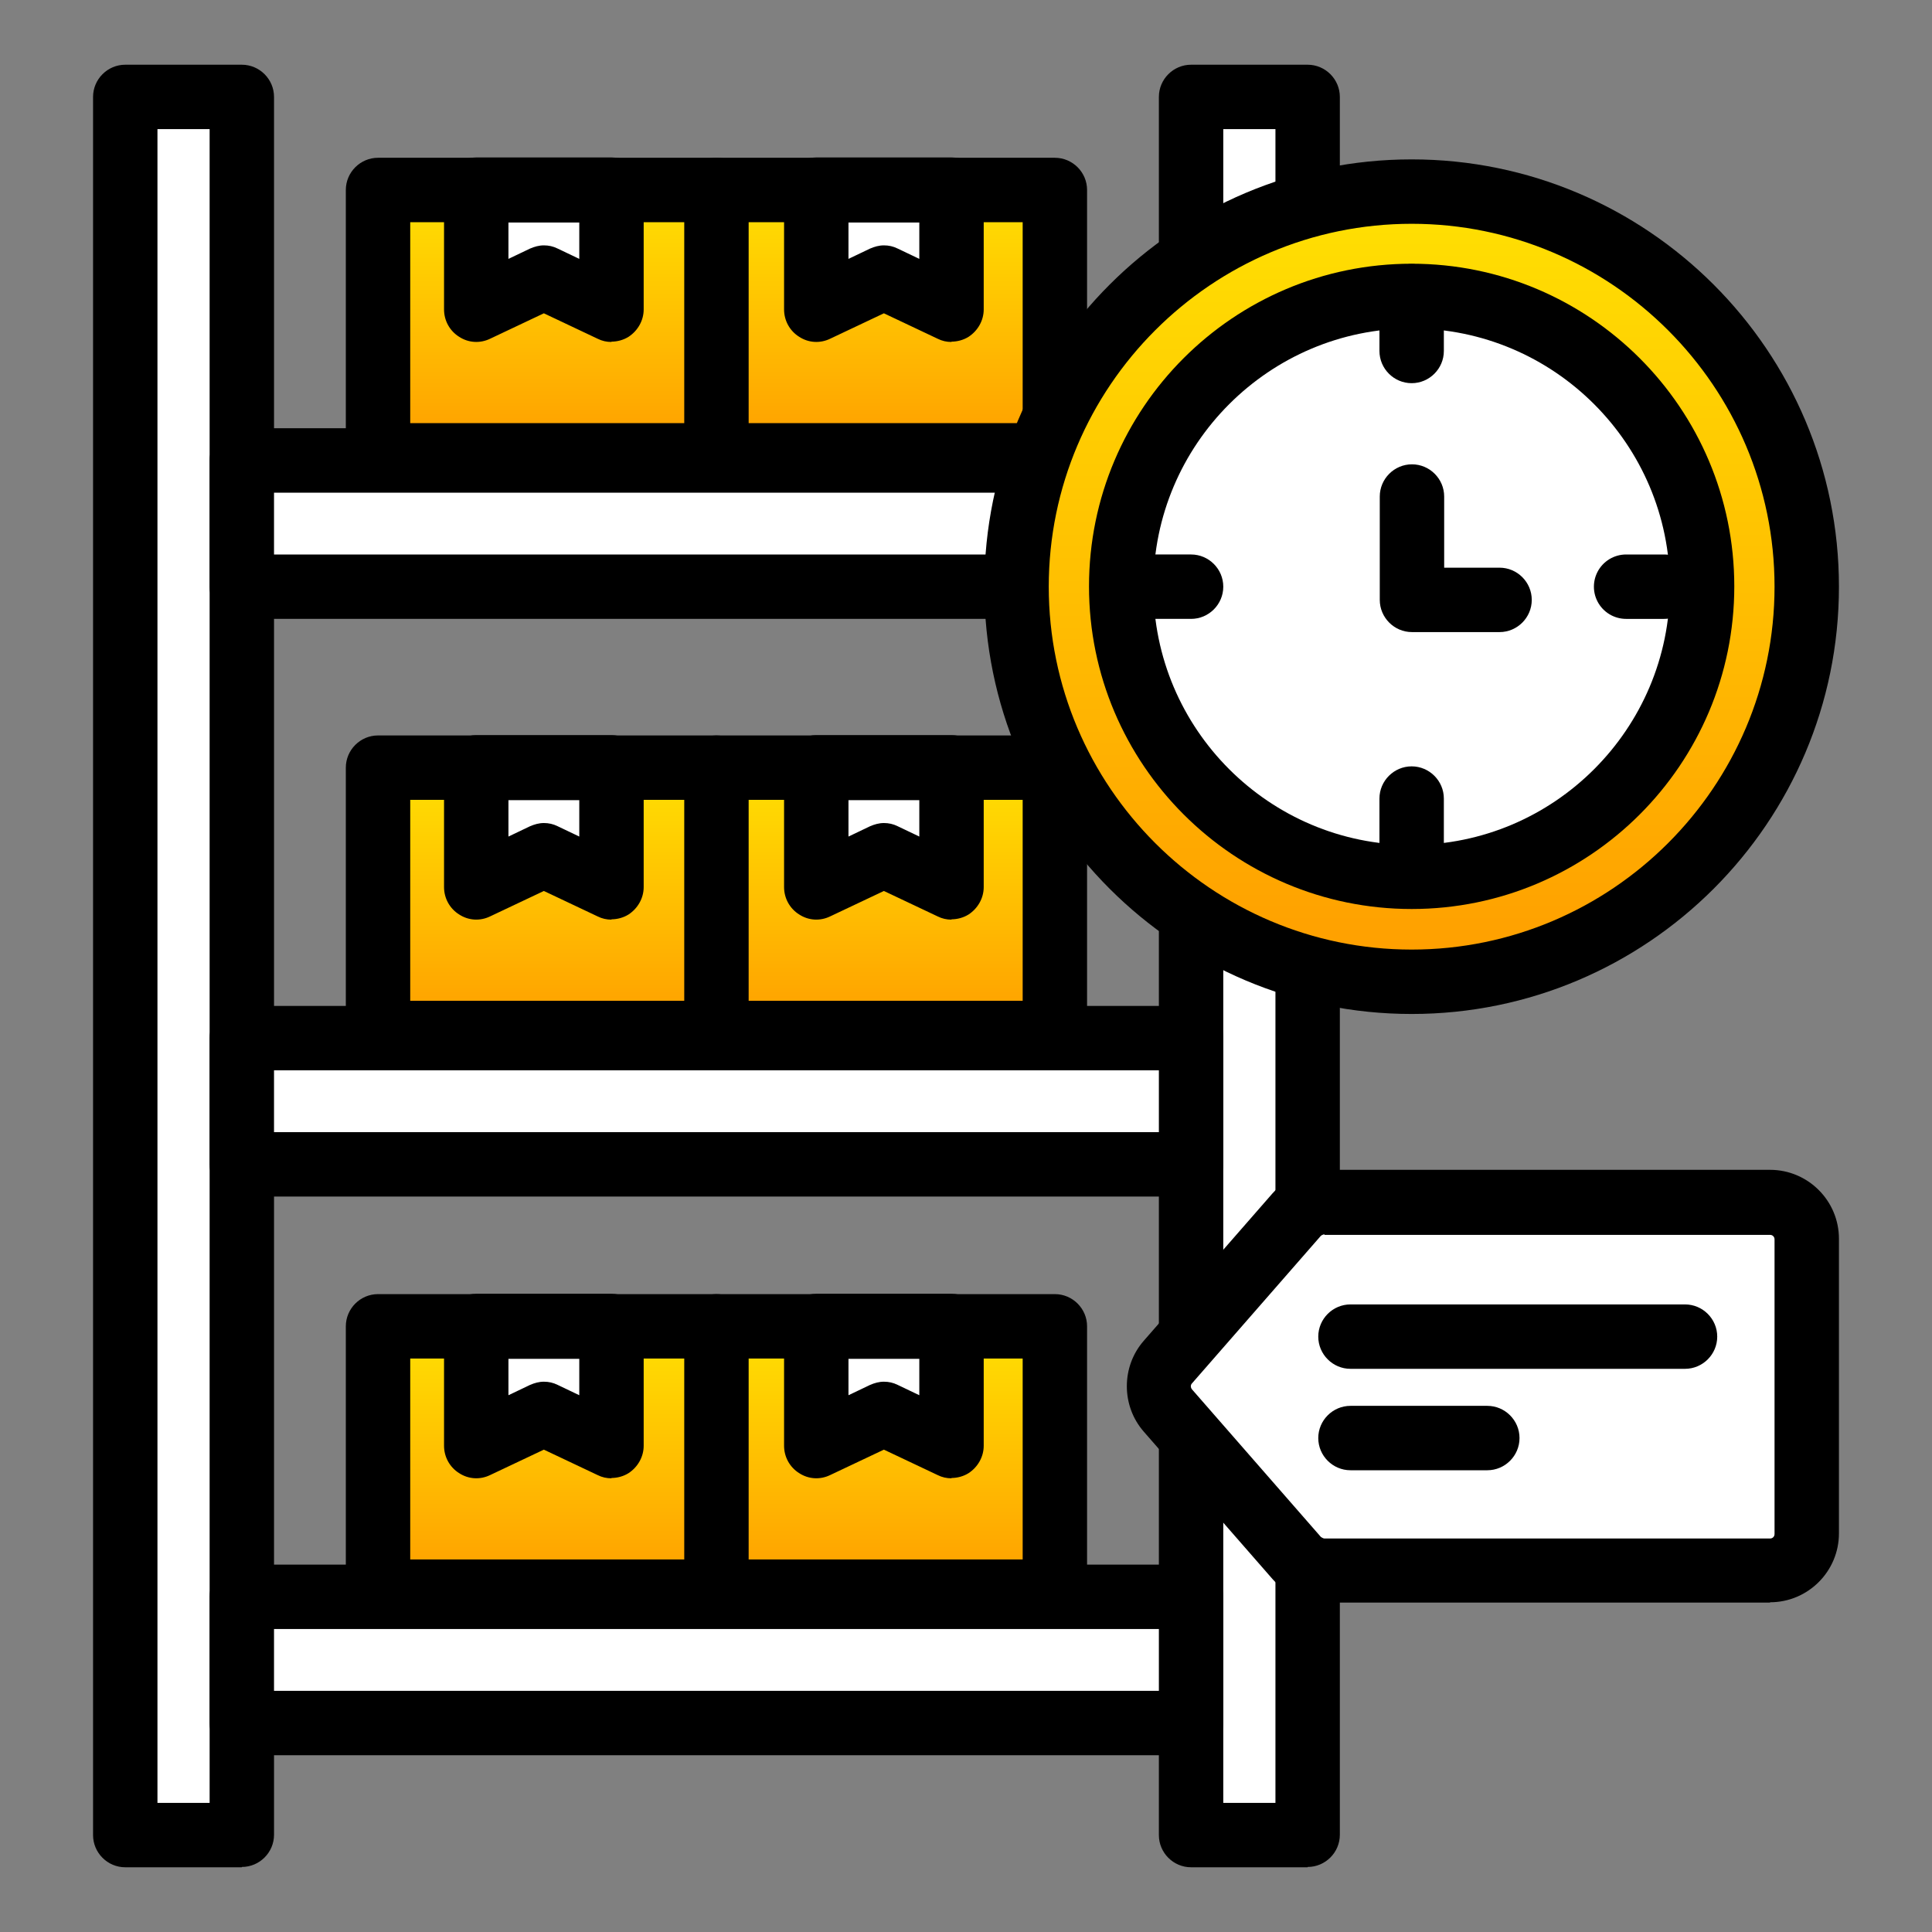
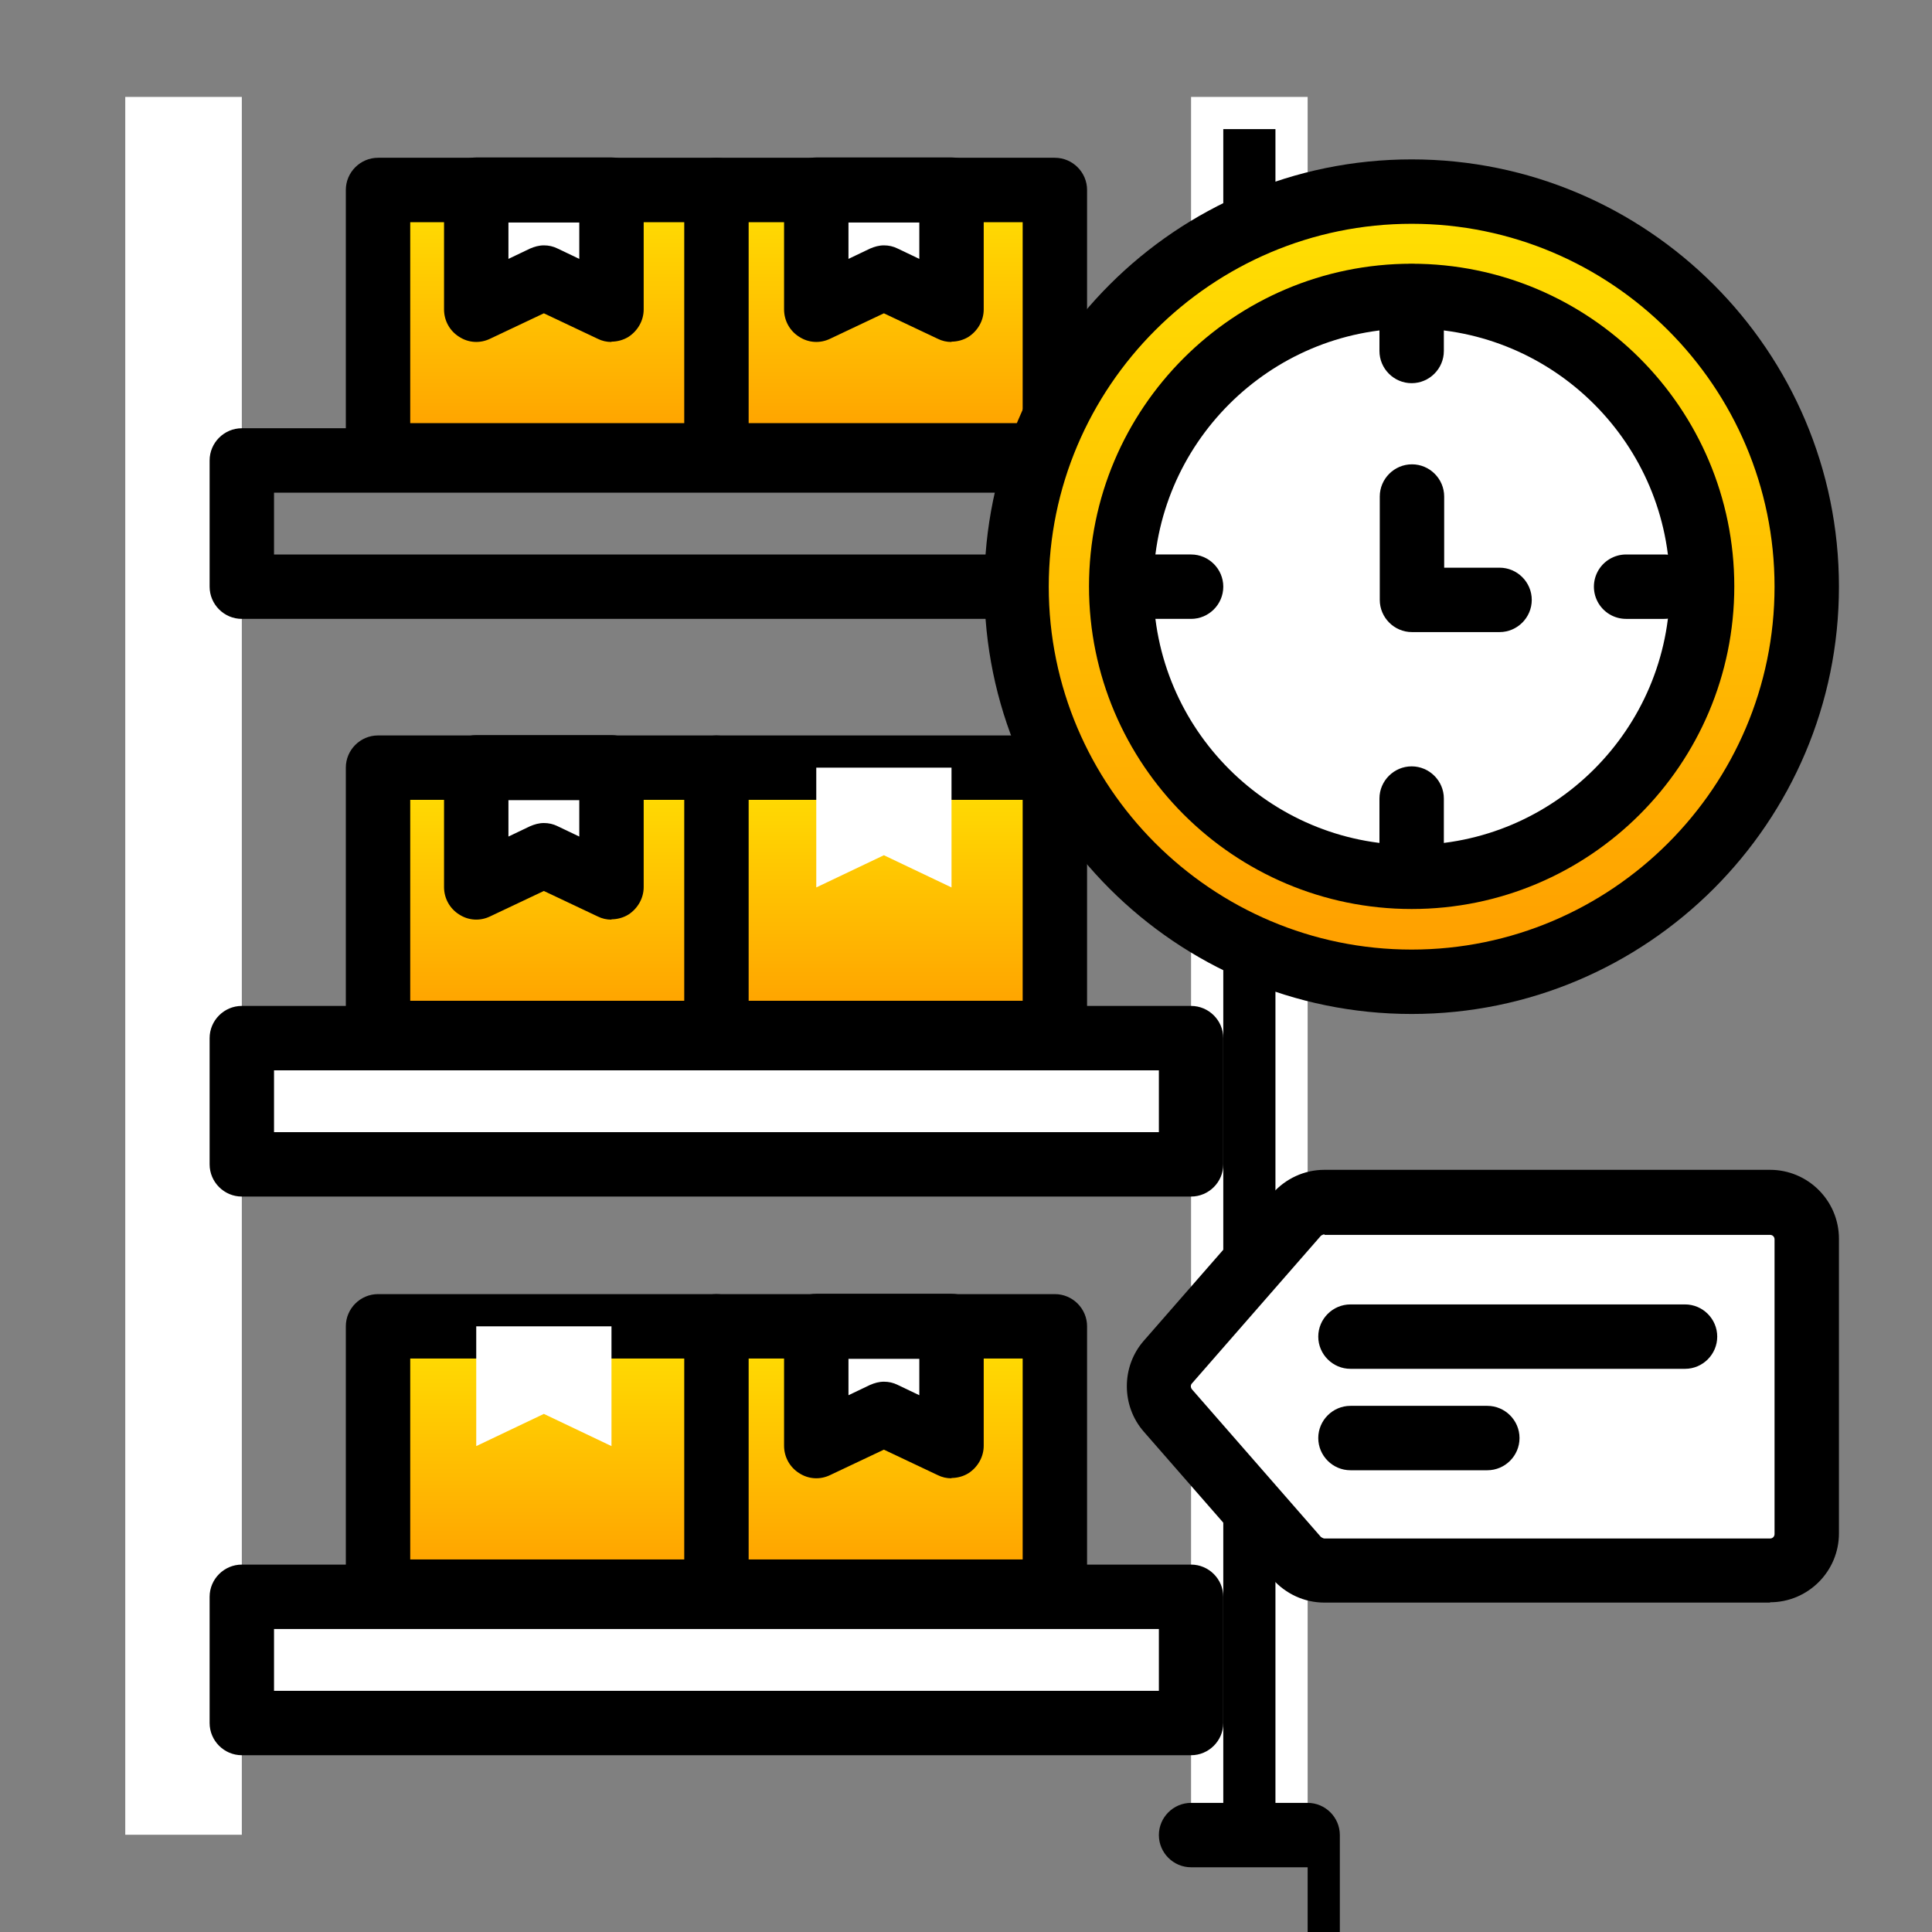
<svg xmlns="http://www.w3.org/2000/svg" xmlns:xlink="http://www.w3.org/1999/xlink" id="_レイヤー_1" data-name="レイヤー 1" viewBox="0 0 60 60">
  <rect x="0" y="0" width="60" height="60" fill="#808080" stroke="none" />
  <defs>
    <style>
      .cls-1 {
        fill: none;
        stroke: #000;
        stroke-linecap: round;
        stroke-linejoin: round;
        stroke-width: 2px;
      }

      .cls-2 {
        fill: url(#_新規グラデーションスウォッチ_1);
      }

      .cls-3 {
        fill: url(#_新規グラデーションスウォッチ_1-2);
      }

      .cls-4 {
        fill: url(#_新規グラデーションスウォッチ_1-4);
      }

      .cls-5 {
        fill: url(#_新規グラデーションスウォッチ_1-3);
      }

      .cls-6 {
        fill: #fff;
      }
    </style>
    <linearGradient id="_新規グラデーションスウォッチ_1" data-name="新規グラデーションスウォッチ 1" x1="22.25" y1="41.19" x2="22.25" y2="49.43" gradientUnits="userSpaceOnUse">
      <stop offset="0" stop-color="#ffe102" />
      <stop offset="1" stop-color="#ff9d00" />
    </linearGradient>
    <linearGradient id="_新規グラデーションスウォッチ_1-2" data-name="新規グラデーションスウォッチ 1" y1="23.84" y2="32.08" xlink:href="#_新規グラデーションスウォッチ_1" />
    <linearGradient id="_新規グラデーションスウォッチ_1-3" data-name="新規グラデーションスウォッチ 1" y1="5.9" y2="14.14" xlink:href="#_新規グラデーションスウォッチ_1" />
    <linearGradient id="_新規グラデーションスウォッチ_1-4" data-name="新規グラデーションスウォッチ 1" x1="43.84" y1="5.95" x2="43.84" y2="30.49" xlink:href="#_新規グラデーションスウォッチ_1" />
  </defs>
  <g>
    <rect class="cls-6" x="3.89" y="3.01" width="3.62" height="53.97" />
-     <path d="M7.51,57.99h-3.62c-.55,0-1-.45-1-1V3.01c0-.55.45-1,1-1h3.62c.55,0,1,.45,1,1v53.97c0,.55-.45,1-1,1ZM4.89,55.99h1.62V4.01h-1.62v51.97Z" />
  </g>
  <g>
    <rect class="cls-6" x="36.99" y="3.01" width="3.62" height="53.97" />
-     <path d="M40.61,57.99h-3.62c-.55,0-1-.45-1-1V3.01c0-.55.45-1,1-1h3.62c.55,0,1,.45,1,1v53.97c0,.55-.45,1-1,1ZM37.99,55.99h1.62V4.01h-1.62v51.97Z" />
+     <path d="M40.61,57.99h-3.62c-.55,0-1-.45-1-1c0-.55.45-1,1-1h3.62c.55,0,1,.45,1,1v53.97c0,.55-.45,1-1,1ZM37.99,55.99h1.62V4.01h-1.62v51.97Z" />
  </g>
  <g>
    <rect class="cls-6" x="7.51" y="49.59" width="29.48" height="3.92" />
    <path d="M36.99,54.51H7.51c-.55,0-1-.45-1-1v-3.92c0-.55.45-1,1-1h29.48c.55,0,1,.45,1,1v3.92c0,.55-.45,1-1,1ZM8.51,52.51h27.48v-1.92H8.51v1.92Z" />
  </g>
  <g>
    <polygon class="cls-2" points="32.76 41.19 22.25 41.19 11.74 41.19 11.74 49.43 32.76 49.43 32.76 41.19" />
    <path d="M32.76,50.43H11.74c-.55,0-1-.45-1-1v-8.24c0-.55.45-1,1-1h21.02c.55,0,1,.45,1,1v8.24c0,.55-.45,1-1,1ZM12.74,48.43h19.02v-6.24H12.74v6.24Z" />
  </g>
  <path d="M22.25,50.32c-.55,0-1-.45-1-1v-8.13c0-.55.45-1,1-1s1,.45,1,1v8.13c0,.55-.45,1-1,1Z" />
  <g>
    <polygon class="cls-6" points="18.99 44.91 16.89 43.91 14.79 44.91 14.79 41.19 18.99 41.19 18.99 44.91" />
-     <path d="M18.99,45.91c-.15,0-.29-.03-.43-.1l-1.67-.79-1.67.79c-.31.15-.67.13-.96-.06-.29-.18-.47-.5-.47-.85v-3.72c0-.55.45-1,1-1h4.2c.55,0,1,.45,1,1v3.72c0,.34-.18.66-.47.85-.16.1-.35.15-.53.15ZM16.89,42.91c.15,0,.29.03.43.1l.67.32v-1.13h-2.2v1.13l.67-.32c.14-.06.28-.1.43-.1Z" />
  </g>
  <g>
    <polygon class="cls-6" points="29.55 44.91 27.45 43.91 25.35 44.91 25.35 41.19 29.55 41.19 29.55 44.91" />
    <path d="M29.55,45.91c-.15,0-.29-.03-.43-.1l-1.67-.79-1.67.79c-.31.15-.67.13-.96-.06-.29-.18-.47-.5-.47-.85v-3.72c0-.55.45-1,1-1h4.2c.55,0,1,.45,1,1v3.72c0,.34-.18.66-.47.85-.16.1-.35.15-.53.15ZM27.45,42.91c.15,0,.29.03.43.1l.67.32v-1.13h-2.2v1.13l.67-.32c.14-.06.28-.1.43-.1Z" />
  </g>
  <g>
    <rect class="cls-6" x="7.51" y="32.24" width="29.48" height="3.92" />
    <path d="M36.99,37.16H7.51c-.55,0-1-.45-1-1v-3.92c0-.55.45-1,1-1h29.48c.55,0,1,.45,1,1v3.92c0,.55-.45,1-1,1ZM8.51,35.16h27.48v-1.92H8.51v1.92Z" />
  </g>
  <g>
    <polygon class="cls-3" points="32.76 23.84 22.25 23.84 11.74 23.84 11.74 32.08 32.76 32.08 32.76 23.84" />
    <path d="M32.76,33.08H11.74c-.55,0-1-.45-1-1v-8.24c0-.55.45-1,1-1h21.02c.55,0,1,.45,1,1v8.24c0,.55-.45,1-1,1ZM12.74,31.08h19.02v-6.24H12.74v6.24Z" />
  </g>
  <path d="M22.25,32.97c-.55,0-1-.45-1-1v-8.13c0-.55.45-1,1-1s1,.45,1,1v8.13c0,.55-.45,1-1,1Z" />
  <g>
    <polygon class="cls-6" points="18.99 27.56 16.89 26.56 14.79 27.56 14.79 23.84 18.99 23.84 18.99 27.56" />
    <path d="M18.99,28.56c-.15,0-.29-.03-.43-.1l-1.67-.79-1.67.79c-.31.15-.67.13-.96-.06-.29-.18-.47-.5-.47-.85v-3.72c0-.55.45-1,1-1h4.2c.55,0,1,.45,1,1v3.72c0,.34-.18.66-.47.85-.16.1-.35.15-.53.15ZM16.89,25.56c.15,0,.29.03.43.1l.67.32v-1.13h-2.2v1.13l.67-.32c.14-.06.28-.1.43-.1Z" />
  </g>
  <g>
    <polygon class="cls-6" points="29.55 27.56 27.45 26.56 25.35 27.56 25.35 23.84 29.55 23.84 29.55 27.56" />
-     <path d="M29.55,28.56c-.15,0-.29-.03-.43-.1l-1.67-.79-1.67.79c-.31.15-.67.13-.96-.06-.29-.18-.47-.5-.47-.85v-3.72c0-.55.45-1,1-1h4.2c.55,0,1,.45,1,1v3.72c0,.34-.18.66-.47.85-.16.1-.35.15-.53.15ZM27.45,25.56c.15,0,.29.03.43.1l.67.32v-1.13h-2.2v1.13l.67-.32c.14-.06.28-.1.43-.1Z" />
  </g>
  <g>
-     <rect class="cls-6" x="7.51" y="14.3" width="29.48" height="3.92" />
    <path d="M36.99,19.22H7.51c-.55,0-1-.45-1-1v-3.92c0-.55.45-1,1-1h29.48c.55,0,1,.45,1,1v3.92c0,.55-.45,1-1,1ZM8.51,17.22h27.48v-1.92H8.51v1.92Z" />
  </g>
  <g>
    <polygon class="cls-5" points="32.76 5.9 22.25 5.9 11.74 5.9 11.74 14.14 32.76 14.14 32.76 5.9" />
    <path d="M32.76,15.14H11.74c-.55,0-1-.45-1-1V5.9c0-.55.45-1,1-1h21.02c.55,0,1,.45,1,1v8.24c0,.55-.45,1-1,1ZM12.74,13.14h19.02v-6.24H12.74v6.24Z" />
  </g>
  <path d="M22.25,15.03c-.55,0-1-.45-1-1V5.9c0-.55.45-1,1-1s1,.45,1,1v8.13c0,.55-.45,1-1,1Z" />
  <g>
    <polygon class="cls-6" points="18.99 9.62 16.89 8.62 14.79 9.62 14.79 5.9 18.99 5.9 18.99 9.62" />
    <path d="M18.99,10.62c-.15,0-.29-.03-.43-.1l-1.67-.79-1.67.79c-.31.15-.67.13-.96-.06-.29-.18-.47-.5-.47-.85v-3.72c0-.55.45-1,1-1h4.2c.55,0,1,.45,1,1v3.72c0,.34-.18.66-.47.85-.16.1-.35.15-.53.15ZM16.89,7.62c.15,0,.29.03.43.1l.67.32v-1.13h-2.2v1.13l.67-.32c.14-.06.28-.1.43-.1Z" />
  </g>
  <g>
    <polygon class="cls-6" points="29.55 9.62 27.45 8.62 25.35 9.62 25.35 5.9 29.55 5.9 29.55 9.62" />
    <path d="M29.55,10.62c-.15,0-.29-.03-.43-.1l-1.67-.79-1.67.79c-.31.15-.67.13-.96-.06-.29-.18-.47-.5-.47-.85v-3.72c0-.55.45-1,1-1h4.2c.55,0,1,.45,1,1v3.72c0,.34-.18.66-.47.85-.16.1-.35.15-.53.15ZM27.45,7.62c.15,0,.29.03.43.1l.67.32v-1.13h-2.2v1.13l.67-.32c.14-.06.28-.1.43-.1Z" />
  </g>
  <g>
    <path class="cls-6" d="M54.97,48.77h-13.84c-.33,0-.64-.14-.86-.39l-4-4.58c-.38-.43-.38-1.07,0-1.5l4-4.58c.22-.25.53-.39.86-.39h13.84c.63,0,1.14.51,1.14,1.14v9.15c0,.63-.51,1.14-1.14,1.14Z" />
    <path d="M54.97,49.77h-13.84c-.62,0-1.2-.27-1.61-.73l-4-4.58c-.7-.8-.7-2.02,0-2.82l4-4.58c.41-.46.99-.73,1.61-.73h13.84c1.18,0,2.14.96,2.14,2.14v9.15c0,1.18-.96,2.14-2.14,2.14ZM41.13,38.33s-.08.02-.11.05l-4,4.58c-.05.05-.05.13,0,.19l4,4.58s.07.05.11.05h13.84c.08,0,.14-.06.14-.14v-9.15c0-.08-.06-.14-.14-.14h-13.84Z" />
  </g>
  <path d="M52.33,42.51h-10.39c-.55,0-1-.45-1-1s.45-1,1-1h10.39c.55,0,1,.45,1,1s-.45,1-1,1Z" />
  <path d="M46.19,45.66h-4.25c-.55,0-1-.45-1-1s.45-1,1-1h4.25c.55,0,1,.45,1,1s-.45,1-1,1Z" />
  <g>
    <circle class="cls-4" cx="43.84" cy="18.22" r="12.27" />
    <path d="M43.84,31.49c-7.32,0-13.27-5.95-13.27-13.27s5.95-13.27,13.27-13.27,13.27,5.95,13.27,13.27-5.95,13.27-13.27,13.27ZM43.84,6.95c-6.21,0-11.27,5.06-11.27,11.27s5.06,11.27,11.27,11.27,11.27-5.06,11.27-11.27-5.06-11.27-11.27-11.27Z" />
  </g>
  <g>
    <circle class="cls-6" cx="43.84" cy="18.22" r="9.02" />
    <path d="M43.84,28.23c-5.52,0-10.02-4.49-10.02-10.02s4.49-10.02,10.02-10.02,10.02,4.49,10.02,10.02-4.49,10.02-10.02,10.02ZM43.84,10.2c-4.42,0-8.02,3.6-8.02,8.02s3.6,8.02,8.02,8.02,8.02-3.6,8.02-8.02-3.6-8.02-8.02-8.02Z" />
  </g>
  <path d="M46.57,19.63h-2.72c-.55,0-1-.45-1-1v-3.21c0-.55.45-1,1-1s1,.45,1,1v2.21h1.72c.55,0,1,.45,1,1s-.45,1-1,1Z" />
  <path d="M43.84,11.9c-.55,0-1-.45-1-1v-1.7c0-.55.45-1,1-1s1,.45,1,1v1.7c0,.55-.45,1-1,1Z" />
  <path d="M43.84,27.21c-.55,0-1-.45-1-1v-1.41c0-.55.45-1,1-1s1,.45,1,1v1.41c0,.55-.45,1-1,1Z" />
  <path d="M36.99,19.22h-1.18c-.55,0-1-.45-1-1s.45-1,1-1h1.18c.55,0,1,.45,1,1s-.45,1-1,1Z" />
  <line class="cls-1" x1="51.68" y1="18.22" x2="50.5" y2="18.22" />
</svg>